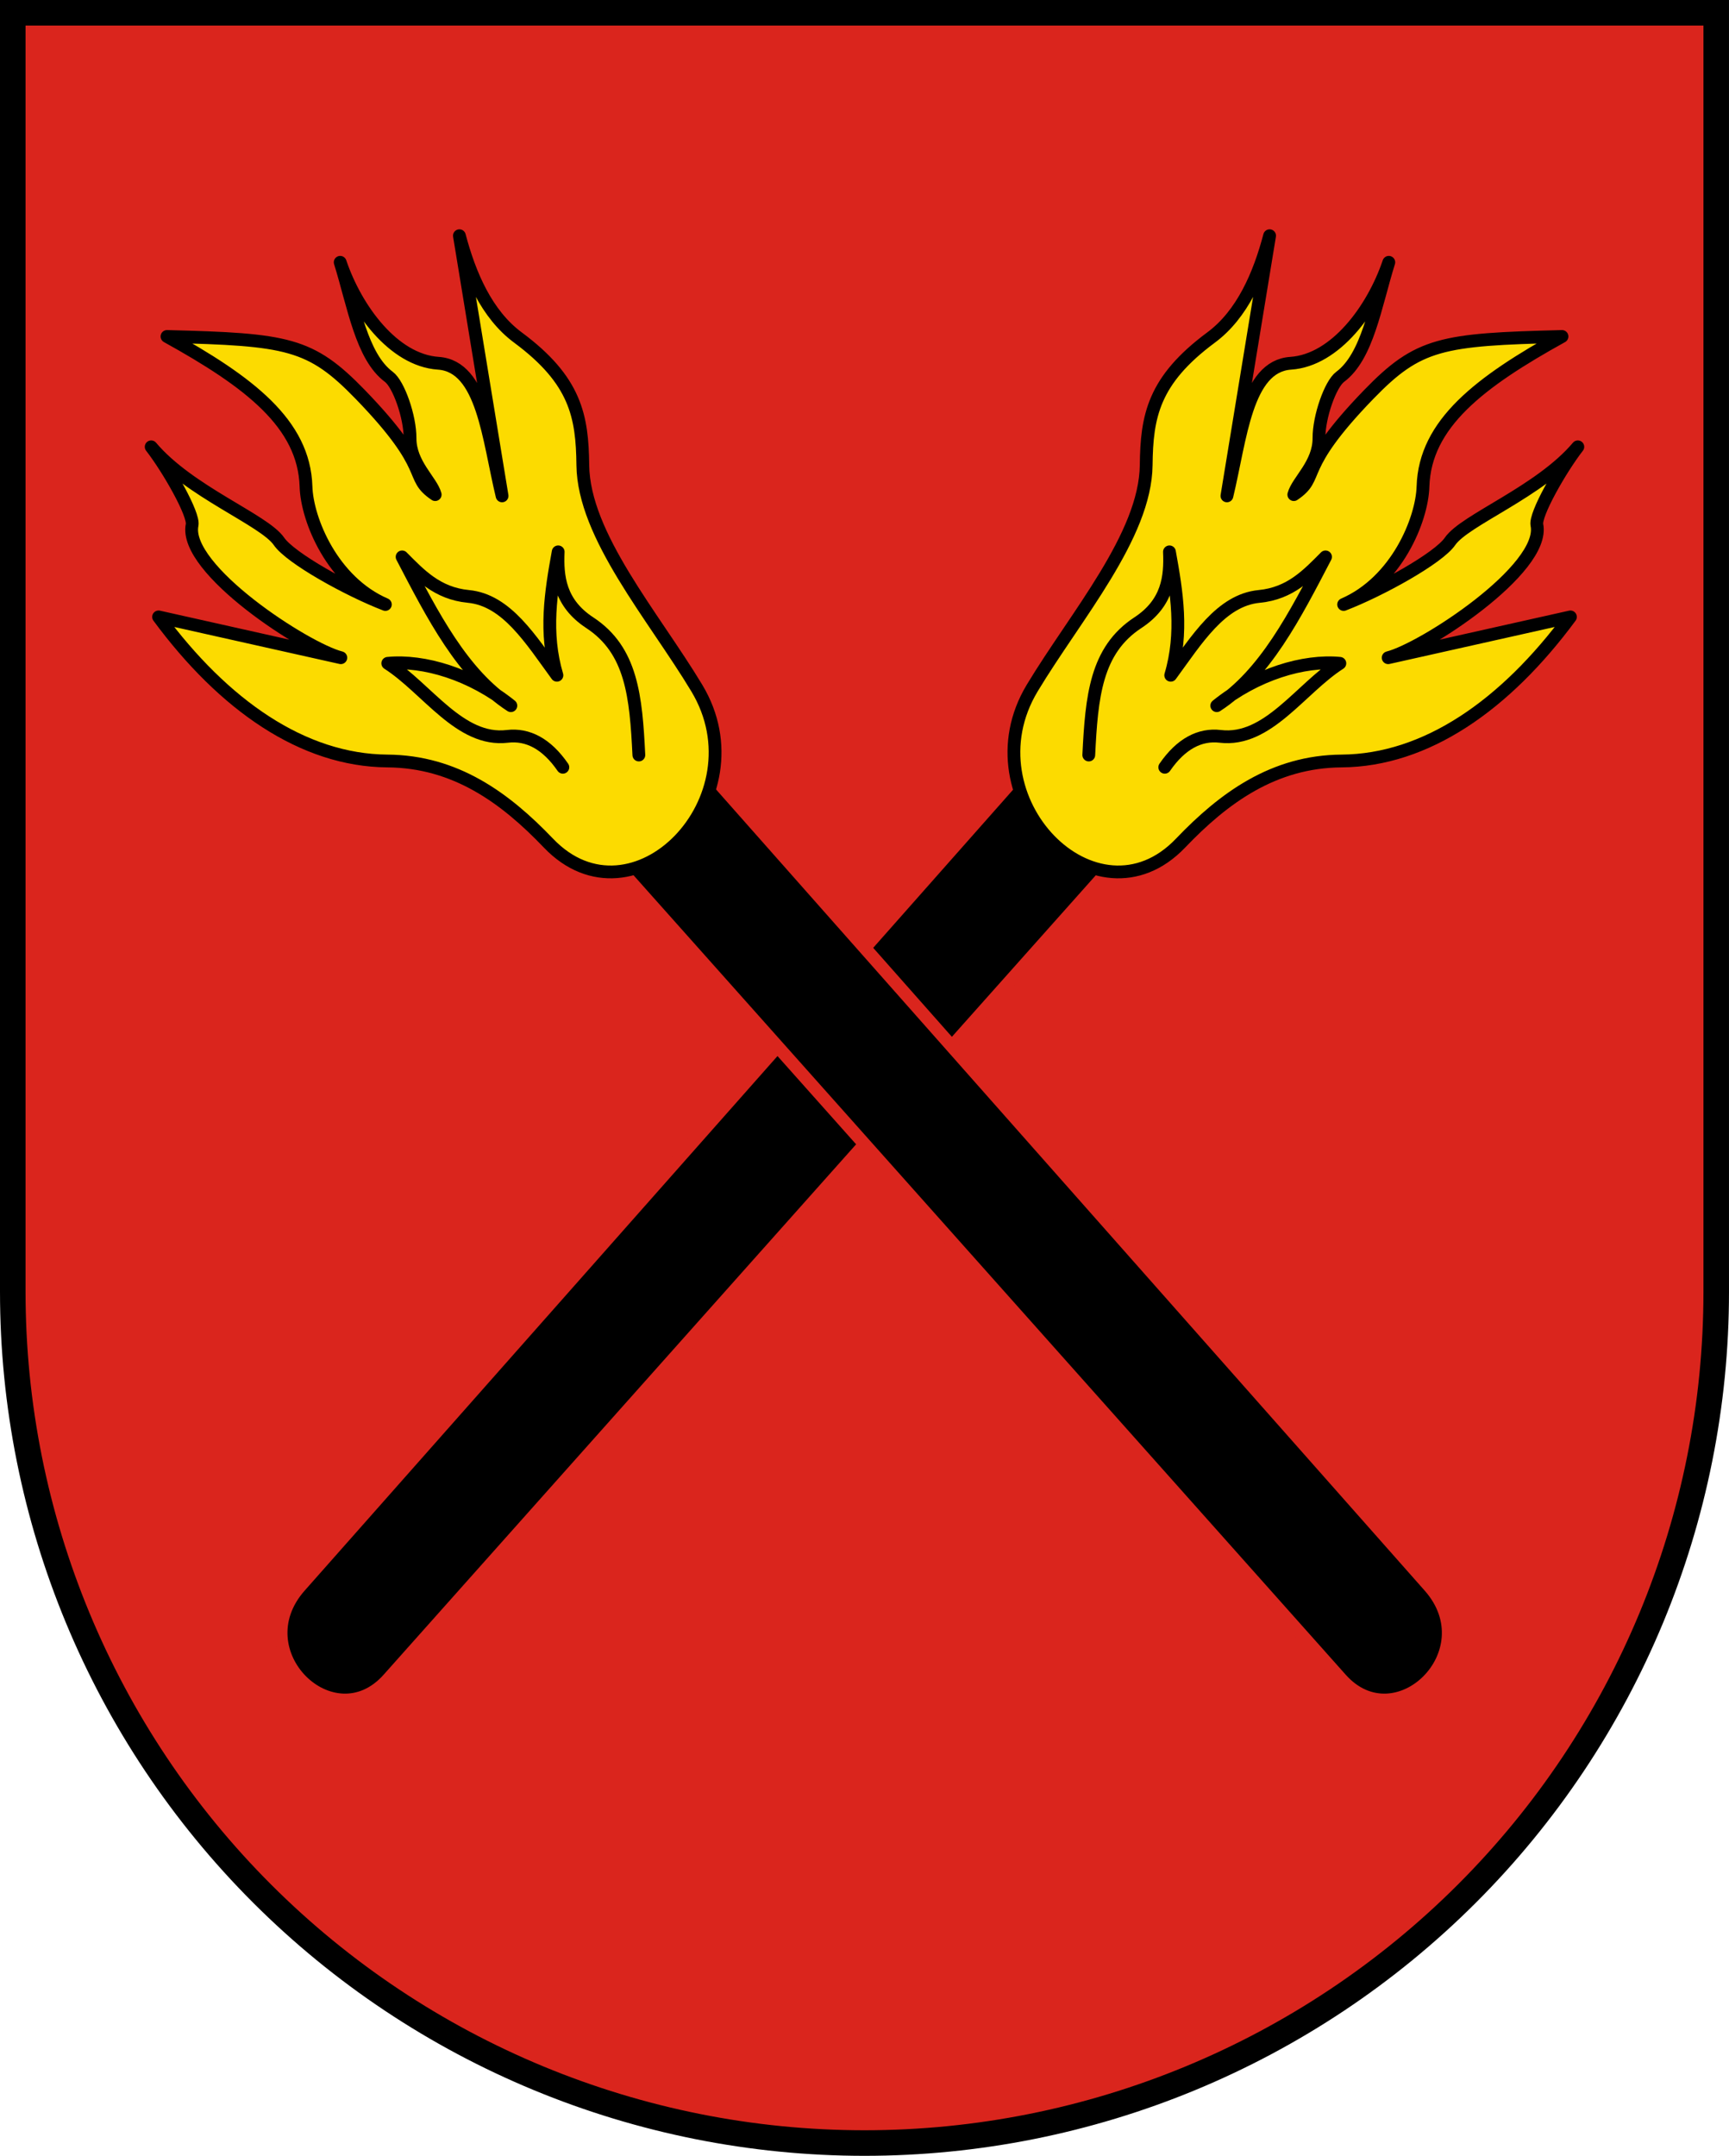
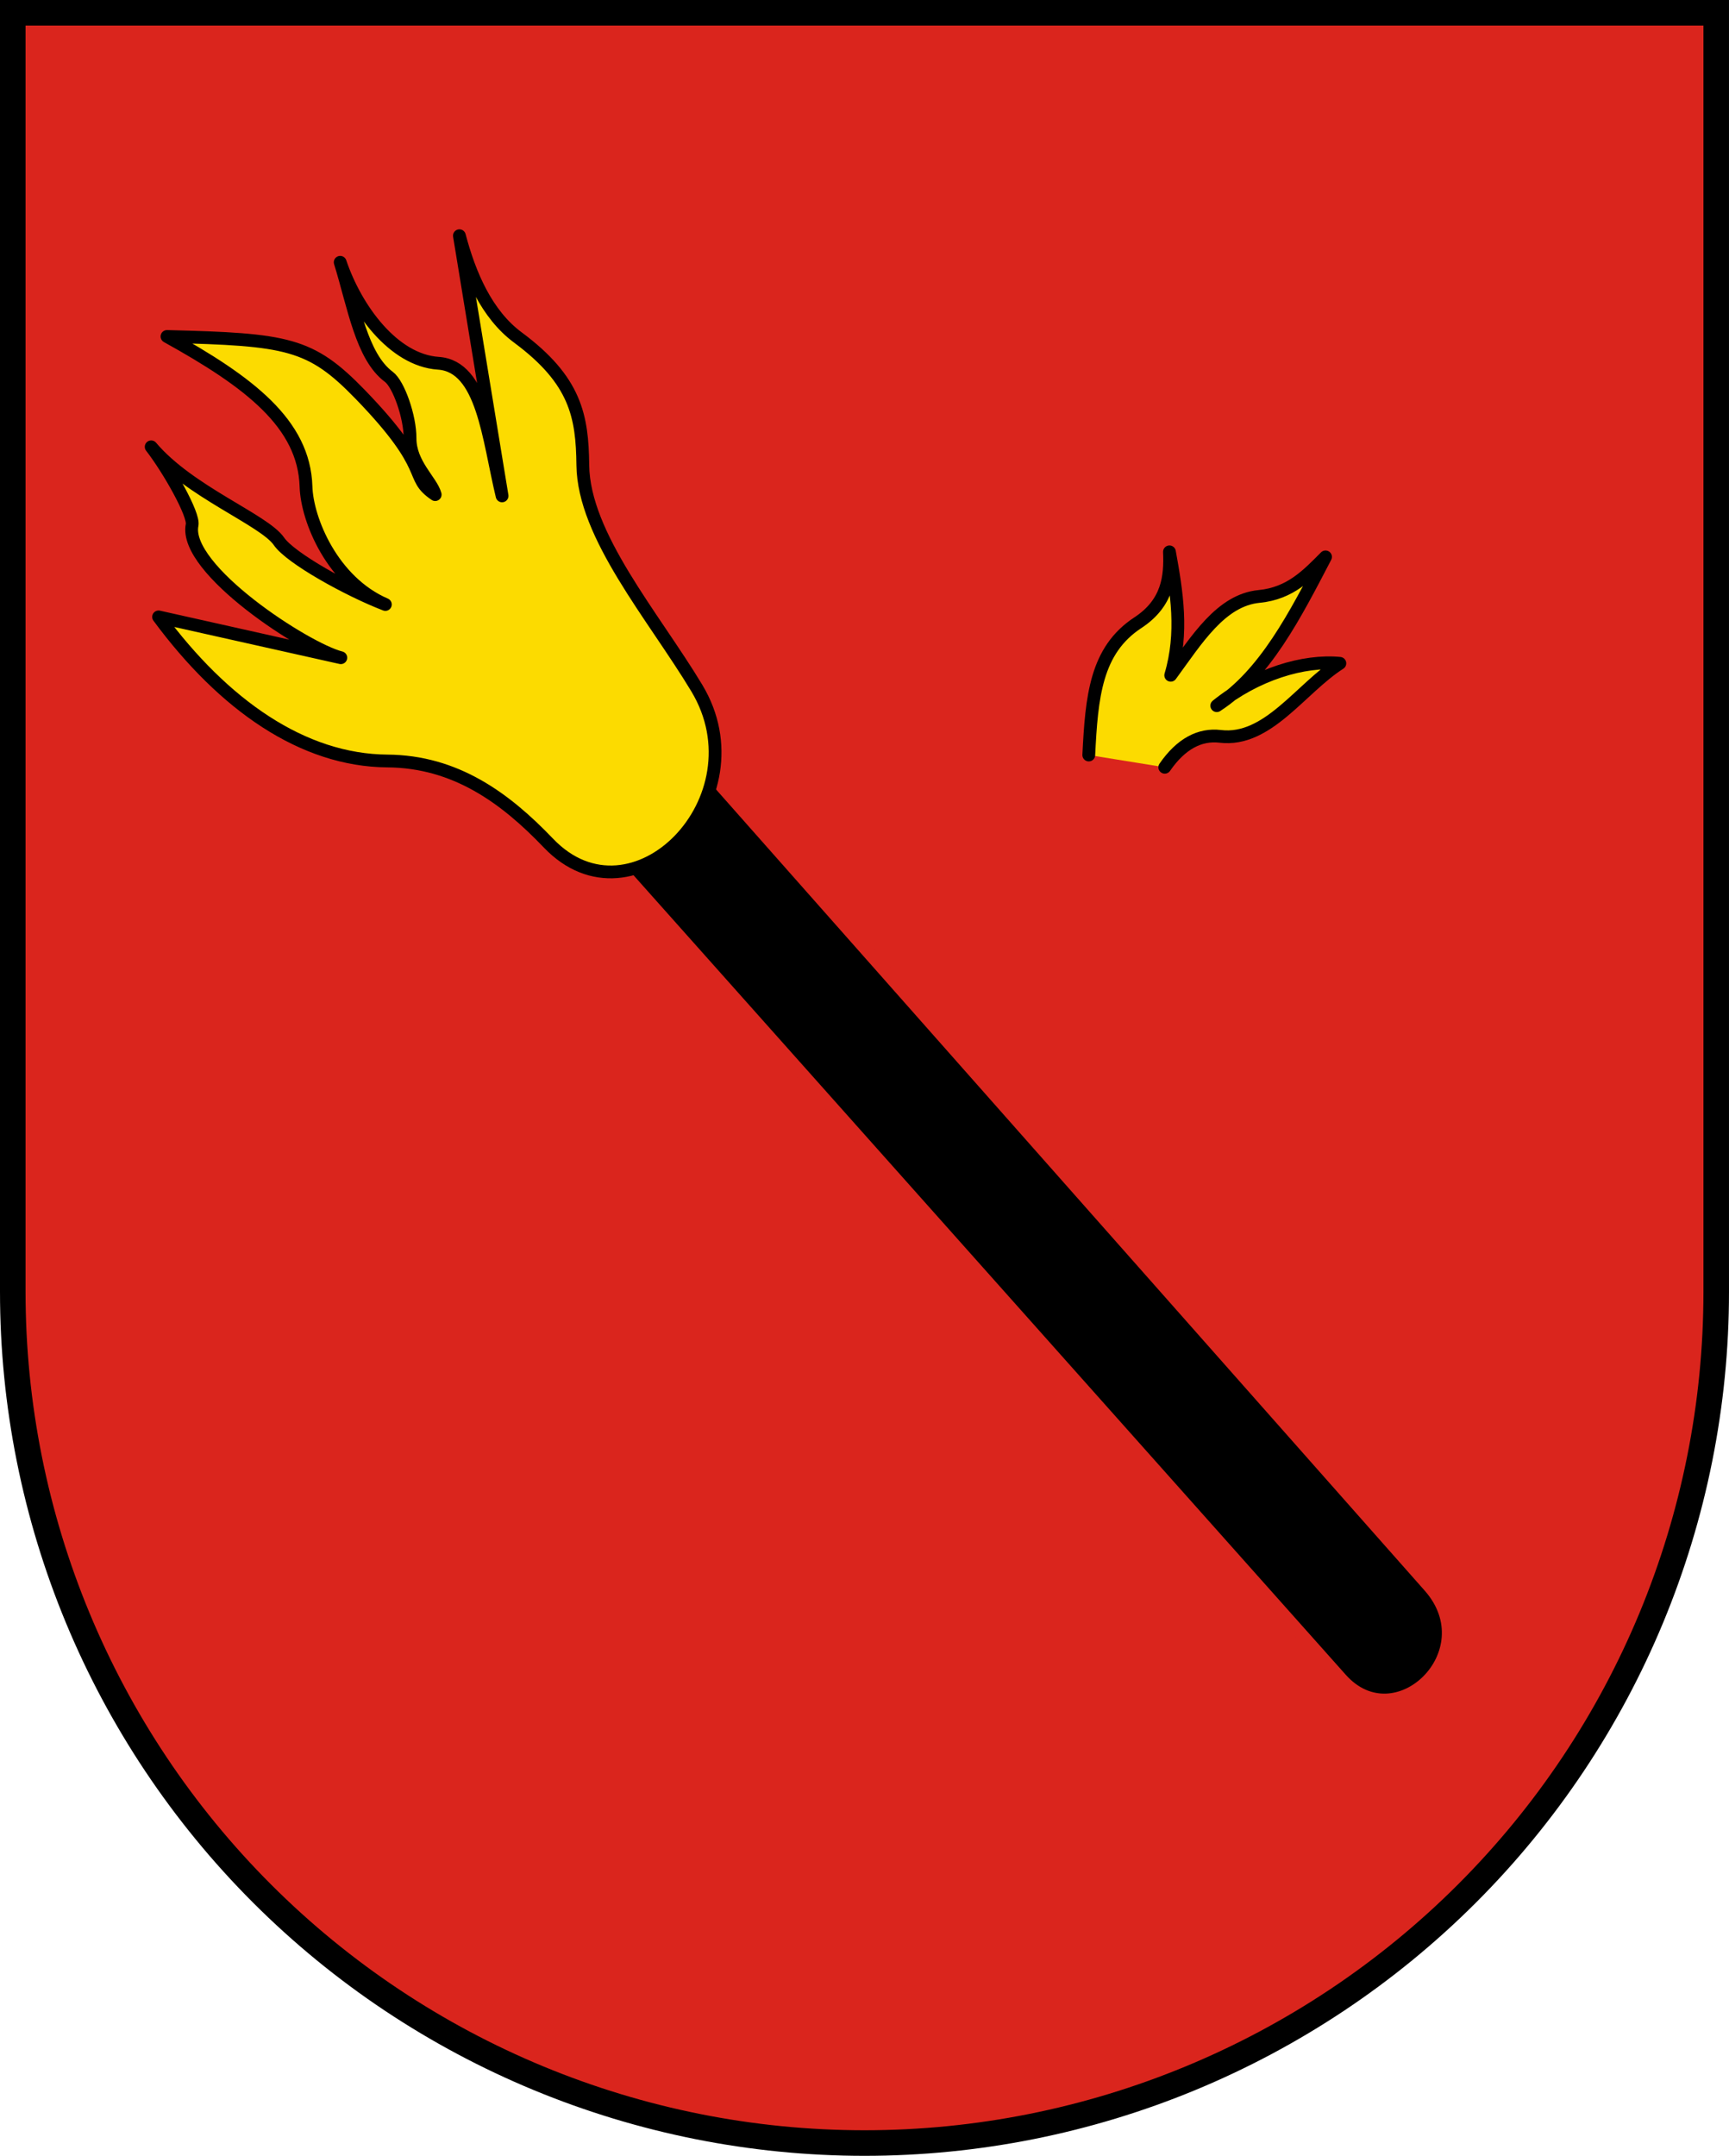
<svg xmlns="http://www.w3.org/2000/svg" width="203mm" height="253mm" version="1.1" viewBox="0 0 203 253">
  <title>Wappen von Mühringen</title>
  <g transform="translate(115.343 52.25)">
    <path d="m-113.843-50.75 3.9e-4 150.117c7e-5 26.49 10.536 51.896 29.289 70.627 18.753 18.732 44.189 29.255 70.71 29.255 26.522 8e-5 51.957-10.523 70.711-29.255 18.754-18.732 29.289-44.137 29.289-70.628l-6e-5 -150.117z" fill="#da251d" />
-     <path d="m4.705 38.047 11.412 10.401-85.859 96.338c-6.493 7.286-17.267-3.097-10.388-10.87z" stroke="#da251d" stroke-linecap="round" stroke-linejoin="round" stroke-miterlimit="8" stroke-width="1.5" />
    <path d="m-32.351 38.047-11.412 10.401 85.859 96.338c6.493 7.286 17.267-3.097 10.388-10.87z" stroke="#da251d" stroke-linecap="round" stroke-linejoin="round" stroke-miterlimit="8" stroke-width="1.5" />
    <g fill="#fcdb00" stroke="#000" stroke-linecap="round" stroke-linejoin="round" stroke-width="1.5">
      <path d="m-33.532 28.503c7.823 12.985-7.511 28.549-17.413 18.197-5.1-5.332-10.934-9.584-18.913-9.643-9.912-0.073-19.204-6.536-26.867-16.91l21.398 4.79c-4.119-1.037-18.512-10.392-17.461-15.585 0.247-1.219-2.733-6.487-4.806-9.165 4.466 5.289 13.266 8.561 15.005 11.096 1.351 1.97 8.122 5.726 12.491 7.407-6.204-2.677-9.197-9.913-9.317-13.84-0.224-7.376-6.655-12.265-16.322-17.613 14.159 0.346 16.854 0.786 22.683 6.797 8.682 8.954 5.591 9.592 8.806 11.763-0.431-1.613-2.964-3.583-2.953-6.626 0.009-2.518-1.342-6.345-2.485-7.193-3.21-2.383-4.116-8.304-5.715-13.446 1.865 5.515 6.265 11.497 11.518 11.849 5.246 0.352 5.868 8.844 7.488 15.564l-5.01-30.532c1.203 4.562 3.191 9.223 6.869 11.946 6.797 5.033 7.557 9.258 7.621 14.975 0.093 8.291 8.274 17.687 13.383 26.168z" stroke-miterlimit="8" />
-       <path d="m5.846 28.503c-7.823 12.985 7.511 28.549 17.413 18.197 5.1-5.332 10.934-9.584 18.913-9.643 9.912-0.073 19.204-6.536 26.867-16.91l-21.398 4.79c4.119-1.037 18.512-10.392 17.461-15.585-0.247-1.219 2.733-6.487 4.806-9.165-4.466 5.289-13.266 8.561-15.005 11.096-1.351 1.97-8.122 5.726-12.491 7.407 6.204-2.677 9.197-9.913 9.317-13.84 0.224-7.376 6.655-12.265 16.322-17.613-14.159 0.346-16.854 0.786-22.683 6.797-8.682 8.954-5.591 9.592-8.806 11.763 0.431-1.613 2.964-3.583 2.953-6.626-9e-3 -2.518 1.342-6.345 2.485-7.193 3.21-2.383 4.116-8.304 5.715-13.446-1.865 5.515-6.265 11.497-11.518 11.849-5.246 0.352-5.868 8.844-7.488 15.564l5.01-30.532c-1.203 4.562-3.191 9.223-6.869 11.946-6.797 5.033-7.557 9.258-7.621 14.975-0.093 8.291-8.274 17.687-13.383 26.168z" stroke-miterlimit="8" />
-       <path d="m-40.336 36.355c-0.339-6.863-0.825-12.292-5.762-15.526-3.528-2.311-3.837-5.387-3.71-8.316-0.862 4.742-1.631 9.494-0.148 14.483-3.055-4.17-5.891-8.823-10.386-9.252-3.681-0.352-5.722-2.566-7.791-4.641 3.577 6.861 7.108 13.791 12.771 17.462-4.619-3.717-10.228-5.377-14.453-4.97 4.638 2.97 8.472 9.241 14.045 8.571 2.389-0.287 4.609 0.868 6.512 3.628" />
      <path d="m12.489 36.355c0.339-6.863 0.825-12.292 5.762-15.526 3.528-2.311 3.837-5.387 3.71-8.316 0.862 4.742 1.631 9.494 0.148 14.483 3.055-4.17 5.891-8.823 10.386-9.252 3.681-0.352 5.722-2.566 7.791-4.641-3.577 6.861-7.108 13.791-12.771 17.462 4.619-3.717 10.228-5.377 14.453-4.97-4.638 2.97-8.472 9.241-14.045 8.571-2.389-0.287-4.609 0.868-6.512 3.628" />
    </g>
    <path d="m-113.843-50.75 3.9e-4 150.117c7e-5 26.49 10.536 51.896 29.289 70.627 18.753 18.732 44.189 29.255 70.71 29.255 26.522 8e-5 51.957-10.523 70.711-29.255 18.754-18.732 29.289-44.137 29.289-70.628l-6e-5 -150.117z" fill="none" stroke="#000" stroke-linecap="square" stroke-miterlimit="8" stroke-width="3" />
  </g>
</svg>